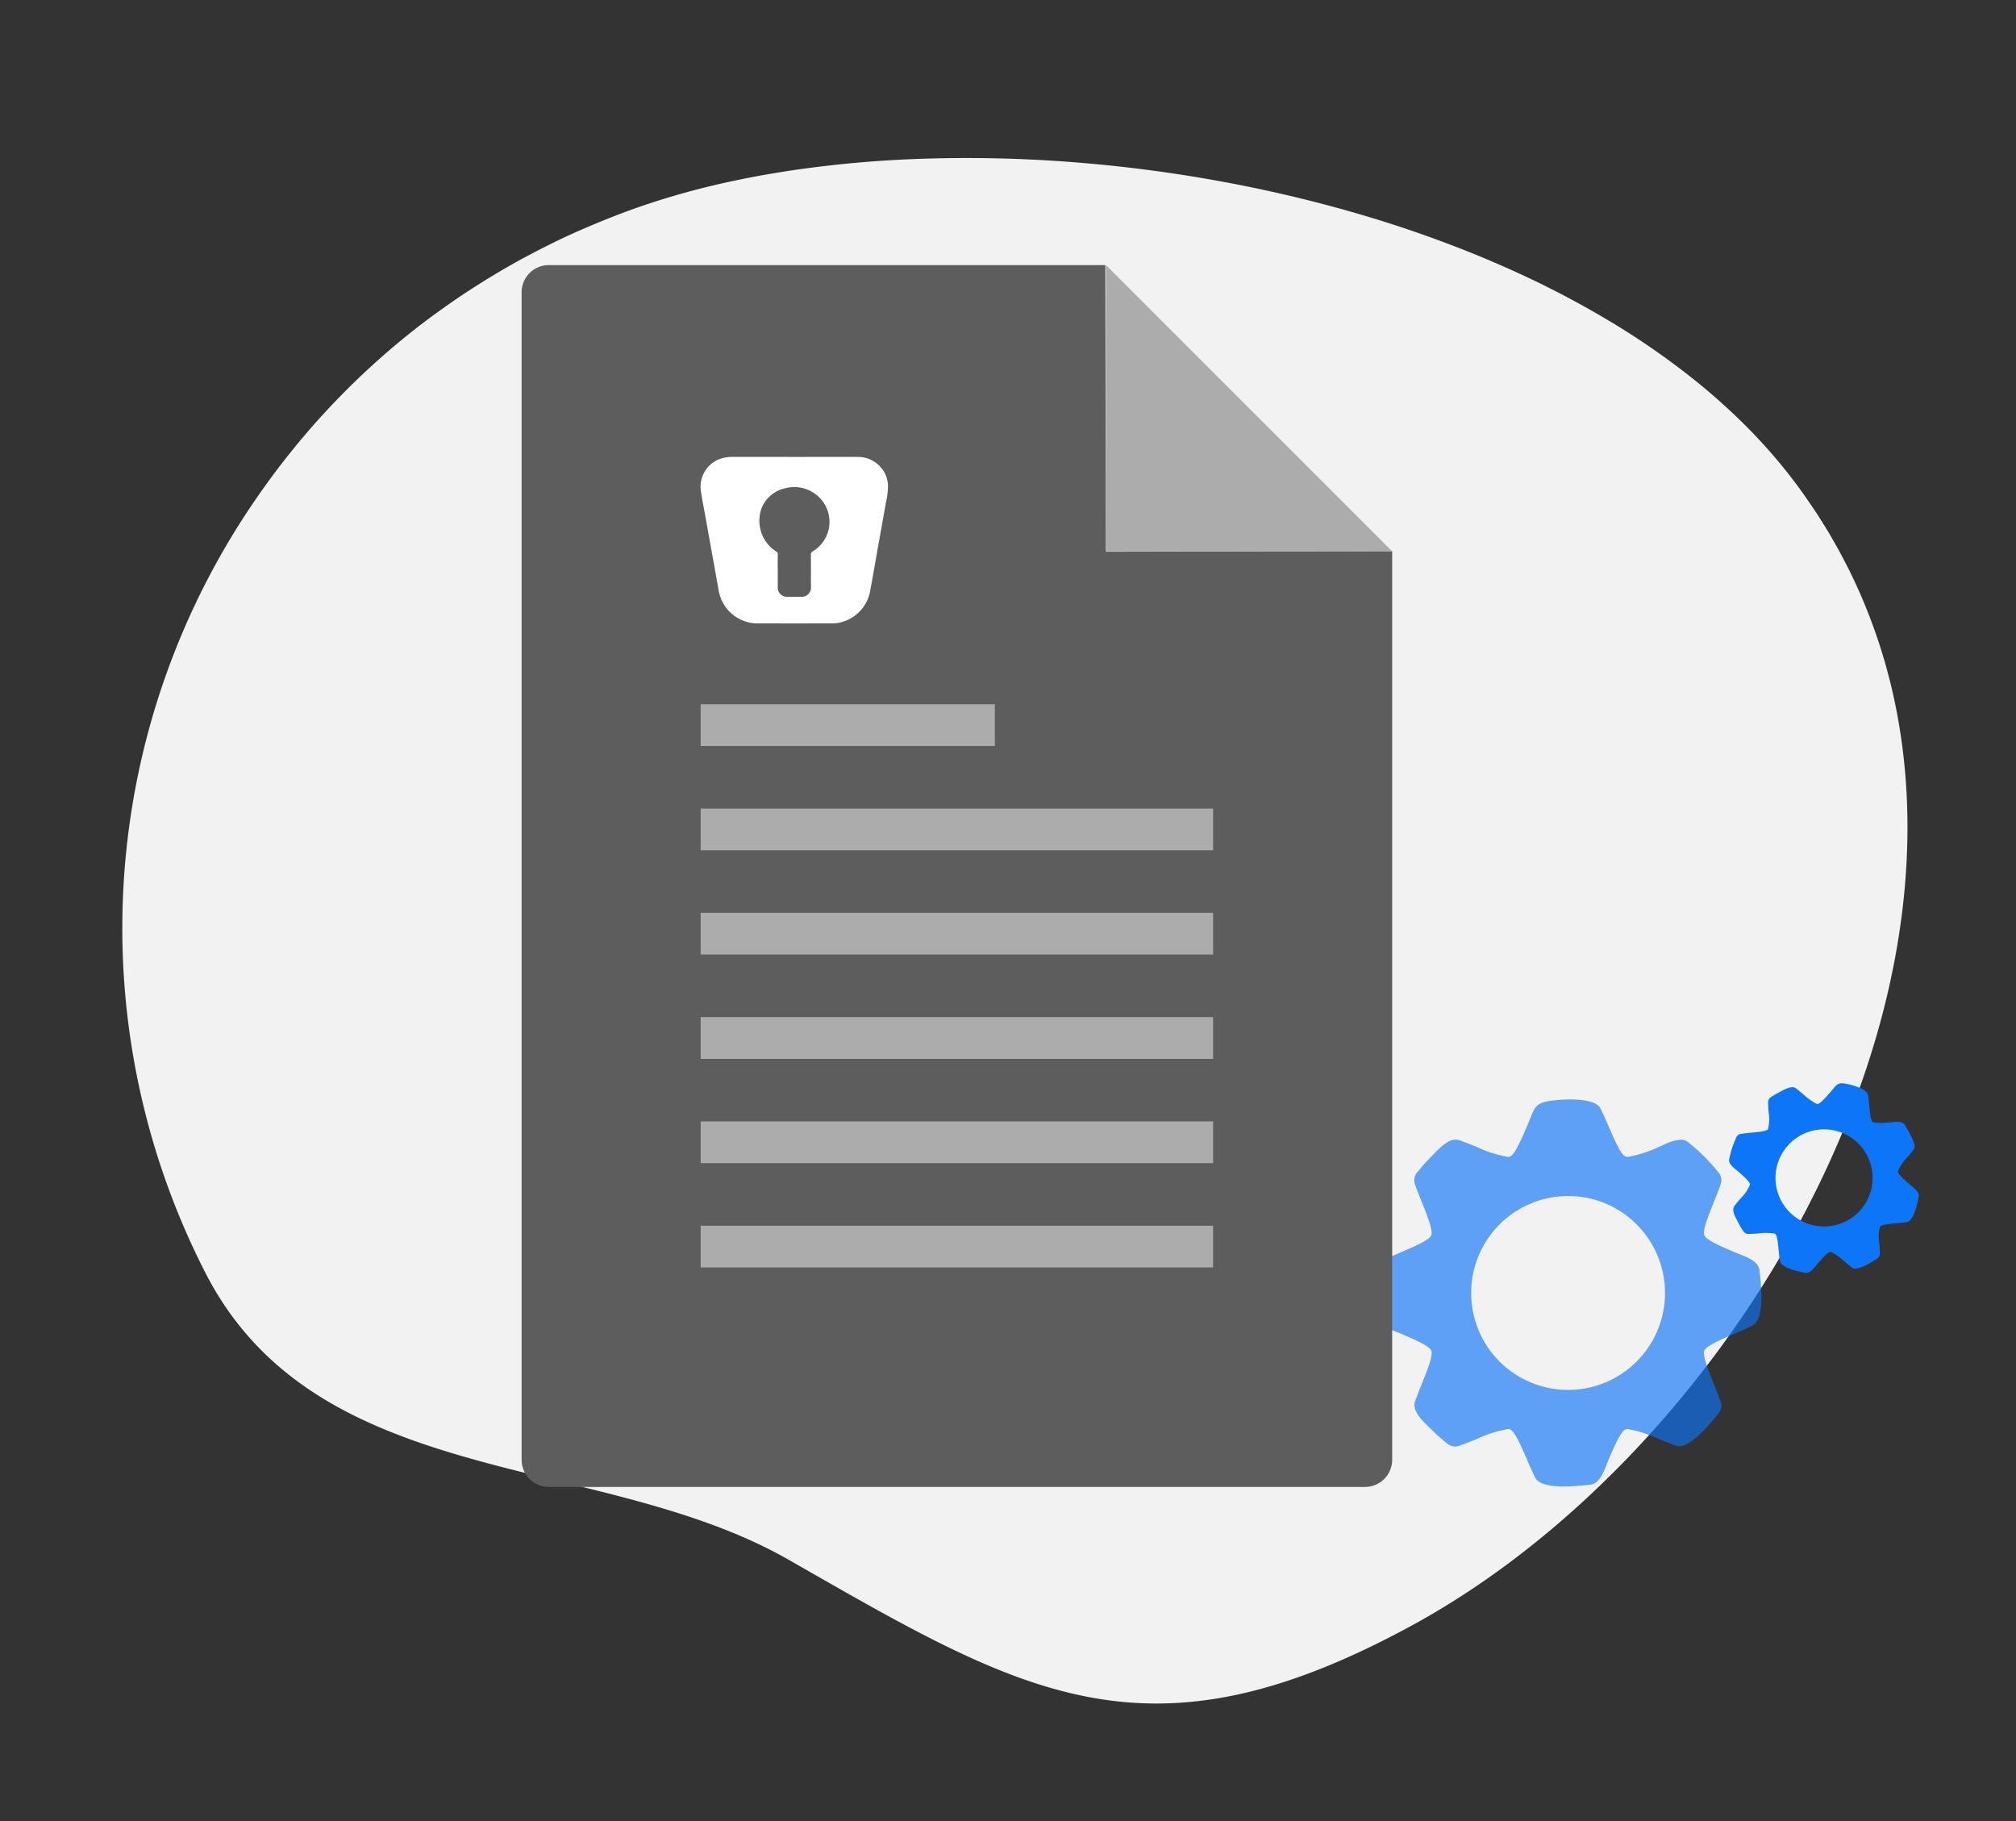
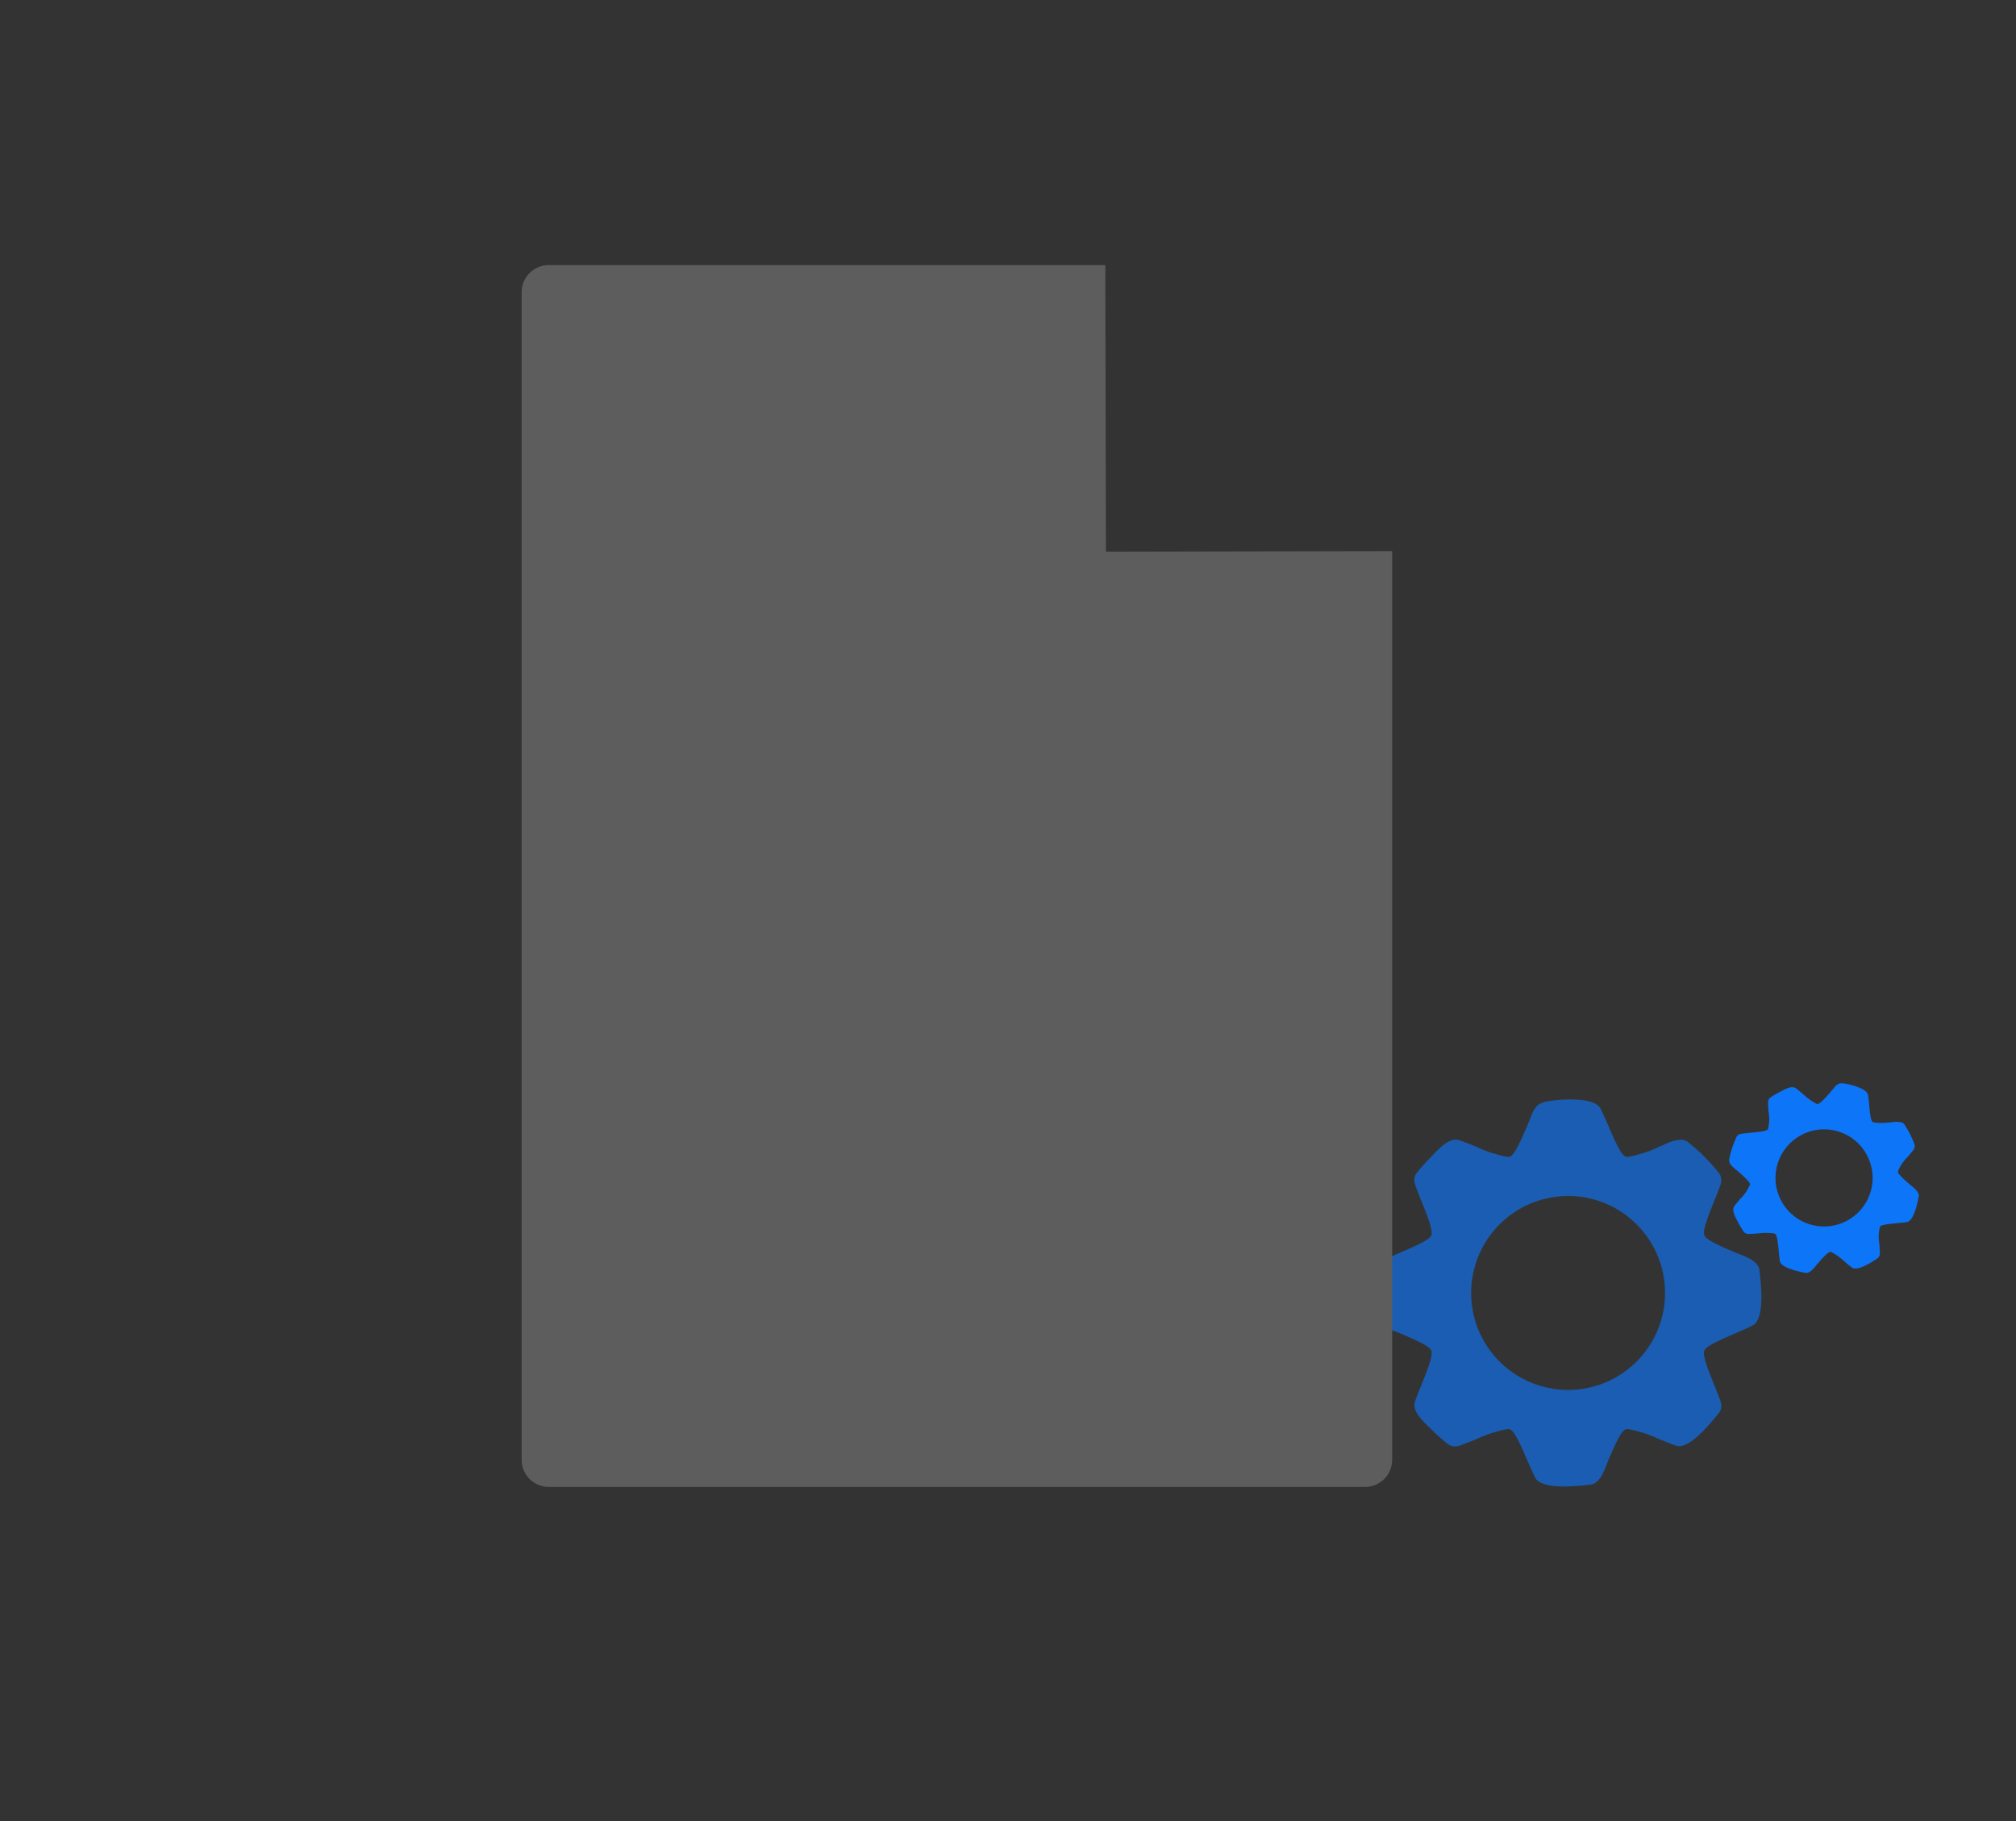
<svg xmlns="http://www.w3.org/2000/svg" width="295.947" height="267.329" viewBox="0 0 295.947 267.329">
  <rect x="0" y="0" width="295.947" height="267.329" fill="#333333" stroke="none" />
  <g id="Group_13049" data-name="Group 13049" transform="translate(-857.872 -2193.379)">
    <g id="Group_102" data-name="Group 102" transform="translate(1111.436 2460.708) rotate(-169)">
-       <path id="Path_1097" data-name="Path 1097" d="M1610.087,750.259c.111-.121.222-.242.33-.367q2.755-3.124,5.251-6.423l.229-.3q2.519-3.346,4.764-6.847l.131-.2q2.271-3.548,4.259-7.244l.051-.1q2.013-3.734,3.728-7.6h0a111,111,0,0,0-13.787-113.694c-22.313-28.732-61.788-14.881-92.253-25.223-37.52-12.741-57.491-20.291-91.748,8.071-39.3,32.537-65.018,100.751-42.355,149.357l.111.232q.616,1.307,1.275,2.594c.1.192.2.38.3.572.39.74.784,1.473,1.2,2.2.141.256.289.5.434.757.383.663.774,1.319,1.177,1.971.179.289.36.579.542.868.387.606.781,1.211,1.185,1.81.208.313.42.622.636.932q.6.853,1.211,1.692c.236.323.474.649.717.969q.615.807,1.255,1.6c.259.329.518.656.784.979.431.521.871,1.036,1.319,1.551.276.32.551.643.834.959.464.518.941,1.026,1.42,1.538.286.3.562.605.851.9.532.545,1.08,1.08,1.628,1.615.256.249.5.5.764.75.817.777,1.651,1.541,2.513,2.295a79.219,79.219,0,0,0,8.176,6.244,92.82,92.82,0,0,0,9.151,5.363,112.07,112.07,0,0,0,12.6,5.5,137.2,137.2,0,0,0,13.656,4.2q1.413.353,2.836.686,2.852.661,5.76,1.224a177.56,177.56,0,0,0,17.832,2.5q3.028.272,6.076.451c6.1.36,12.247.437,18.38.249,5.114-.158,10.214-.5,15.258-1.026a200.43,200.43,0,0,0,23.618-3.856,169.616,169.616,0,0,0,19.15-5.494c.865-.306,1.726-.622,2.577-.942q2.553-.954,5.01-1.992a114.4,114.4,0,0,0,13.767-6.85c1.188-.7,2.352-1.42,3.5-2.156.3-.189.6-.38.892-.575q1.549-1.009,3.062-2.056c.111-.077.226-.155.34-.232q1.66-1.166,3.267-2.385c.252-.192.5-.387.753-.579q1.4-1.08,2.765-2.194c.145-.118.293-.235.438-.353q1.559-1.3,3.065-2.634c.185-.165.367-.333.552-.5q1.332-1.2,2.617-2.436c.135-.131.273-.259.407-.39q1.474-1.428,2.884-2.9c.1-.1.2-.212.3-.32Q1608.839,751.667,1610.087,750.259Z" transform="translate(-1380.209 -570.881)" fill="#f2f2f2" />
-     </g>
+       </g>
    <g id="Group_12942" data-name="Group 12942" transform="translate(-490.949 740.901)">
      <path id="Subtraction_3" data-name="Subtraction 3" d="M27.786,56.812c-2.46,0-3.9-.467-4.285-1.388-.393-.788-.8-1.715-1.184-2.612-.872-2.007-1.771-4.08-2.448-4.366a.942.942,0,0,0-.362-.059,17.931,17.931,0,0,0-4.557,1.466c-.874.352-1.777.716-2.564.987a1.785,1.785,0,0,1-.595.1,1.845,1.845,0,0,1-1.285-.528A28.3,28.3,0,0,1,8.3,48.438c-.1-.1-.222-.217-.347-.338-1.02-.984-2.558-2.466-2.033-3.818.258-.742.6-1.6.938-2.432l.026-.064c.836-2.078,1.7-4.227,1.408-4.919s-2.359-1.577-4.363-2.447c-.2-.087-.433-.176-.678-.27C2,33.671.287,33.014.191,31.677c-.06-.527-.106-1.063-.137-1.594C.018,29.478,0,28.915,0,28.407s.018-1.072.053-1.675c.035-.582.084-1.147.147-1.679a1.825,1.825,0,0,1,1.113-1.475c.789-.393,1.716-.8,2.613-1.185,2.1-.911,4.079-1.77,4.364-2.447s-.572-2.84-1.407-4.919c-.336-.833-.716-1.776-.987-2.565a1.815,1.815,0,0,1,.426-1.879A28.2,28.2,0,0,1,8.3,8.377c.1-.1.216-.22.336-.345l0,0c.82-.851,2.059-2.136,3.247-2.136A1.563,1.563,0,0,1,12.454,6c.749.261,1.617.609,2.457.947l.039.016a17.943,17.943,0,0,0,4.558,1.467.943.943,0,0,0,.361-.059C20.546,8.083,21.446,6.01,22.316,4c.185-.426.336-.806.469-1.142C23.4,1.3,23.687.591,25.3.284A19.823,19.823,0,0,1,28.69,0c1.452,0,3.964.181,4.468,1.391.392.787.795,1.715,1.185,2.612.91,2.1,1.77,4.079,2.447,4.366a.943.943,0,0,0,.361.059,17.93,17.93,0,0,0,4.556-1.466c.2-.081.418-.179.648-.283a6.767,6.767,0,0,1,2.532-.769,1.715,1.715,0,0,1,1.267.49,28.432,28.432,0,0,1,2.206,1.976,28.714,28.714,0,0,1,2.1,2.356l.008-.006a1.837,1.837,0,0,1,.276,1.805c-.257.738-.6,1.6-.935,2.425l0,.008-.025.063c-.836,2.079-1.7,4.228-1.408,4.919s2.267,1.537,4.364,2.447c.2.088.445.181.68.271,1.25.48,2.96,1.137,3.056,2.473l.019.163,0,.04c.2,1.749.828,7.073-1.146,7.895-.78.389-1.7.79-2.595,1.177l-.006,0-.012.005-.006,0c-2.095.91-4.073,1.769-4.36,2.446s.572,2.839,1.407,4.916l.016.041c.348.865.707,1.76.972,2.527a1.816,1.816,0,0,1-.426,1.879C49.3,47.508,46.554,50.9,44.687,50.9a1.326,1.326,0,0,1-.483-.087c-.77-.268-1.643-.62-2.488-.961l-.007,0a17.927,17.927,0,0,0-4.557-1.466.944.944,0,0,0-.362.059c-.676.286-1.536,2.266-2.446,4.362-.089.2-.182.447-.272.682-.48,1.249-1.137,2.96-2.473,3.056A34.08,34.08,0,0,1,27.786,56.812Zm.588-42.635a14.23,14.23,0,1,0,10.062,4.168A14.136,14.136,0,0,0,28.374,14.177Z" transform="translate(1550.643 1613.863)" fill="#0d75f7" opacity="0.646" />
      <path id="Subtraction_4" data-name="Subtraction 4" d="M13.91,28.472c-1.231,0-1.953-.234-2.145-.7-.2-.395-.4-.86-.593-1.309-.436-1.006-.887-2.045-1.226-2.188a.471.471,0,0,0-.181-.03,8.969,8.969,0,0,0-2.281.735c-.437.176-.889.359-1.284.495a.892.892,0,0,1-.3.051.923.923,0,0,1-.643-.264,14.173,14.173,0,0,1-1.1-.99c-.052-.052-.111-.109-.174-.169-.511-.493-1.281-1.236-1.018-1.913.129-.372.3-.8.469-1.219l.013-.032a5.947,5.947,0,0,0,.705-2.465c-.144-.34-1.181-.79-2.184-1.226-.1-.044-.217-.088-.34-.135C1,16.874.143,16.545.1,15.875c-.03-.264-.053-.533-.069-.8-.018-.3-.027-.585-.027-.839s.009-.537.027-.84.042-.575.074-.841a.915.915,0,0,1,.557-.739c.395-.2.859-.4,1.308-.594,1.05-.456,2.042-.887,2.185-1.226a5.935,5.935,0,0,0-.7-2.465c-.168-.417-.358-.89-.494-1.286A.91.91,0,0,1,3.165,5.3,14.129,14.129,0,0,1,4.154,4.2c.052-.052.108-.11.168-.173l0,0C4.735,3.6,5.355,2.953,5.95,2.953a.781.781,0,0,1,.285.053c.375.131.81.305,1.23.475l.02.008a8.975,8.975,0,0,0,2.282.735.472.472,0,0,0,.181-.029c.339-.143.79-1.182,1.225-2.187.093-.213.168-.4.235-.572C11.716.653,11.858.3,12.663.142A9.913,9.913,0,0,1,14.362,0c.727,0,1.984.091,2.237.7.2.394.4.859.593,1.309.456,1.051.886,2.044,1.225,2.188a.472.472,0,0,0,.181.029,8.969,8.969,0,0,0,2.28-.735c.1-.041.209-.09.324-.142a3.385,3.385,0,0,1,1.267-.386.858.858,0,0,1,.634.246,14.239,14.239,0,0,1,1.1.99,14.384,14.384,0,0,1,1.05,1.181l0,0a.921.921,0,0,1,.138.9c-.129.37-.3.8-.468,1.215l0,0-.013.031A5.944,5.944,0,0,0,24.213,10c.143.34,1.135.77,2.185,1.227.1.044.223.091.341.136.626.241,1.482.57,1.53,1.24l.009.082,0,.02c.1.877.414,3.545-.574,3.956-.391.195-.853.4-1.3.59h0l-.006,0h0c-1.049.456-2.039.887-2.182,1.226a5.939,5.939,0,0,0,.7,2.464l.008.02c.174.434.354.882.486,1.266a.911.911,0,0,1-.213.942c-.518.64-1.894,2.342-2.828,2.342a.663.663,0,0,1-.242-.044c-.385-.134-.823-.311-1.246-.481h0a8.967,8.967,0,0,0-2.281-.735.472.472,0,0,0-.181.03c-.339.143-.769,1.136-1.224,2.186-.044.1-.091.224-.136.342-.24.626-.569,1.483-1.238,1.531A17.043,17.043,0,0,1,13.91,28.472ZM14.2,7.1a7.127,7.127,0,1,0,5.037,2.089A7.073,7.073,0,0,0,14.2,7.1Z" transform="translate(1607.486 1607.463) rotate(18)" fill="#0d75f7" />
      <g id="Group_12943" data-name="Group 12943">
        <path id="Path_7414" data-name="Path 7414" d="M546.871,464.063h81.7l.09,42.069,42.02-.083V639.428a3.986,3.986,0,0,1-3.986,3.986H546.871a3.986,3.986,0,0,1-3.986-3.986V468.049a3.986,3.986,0,0,1,3.986-3.986Z" transform="translate(882.509 1027.327)" fill="#5d5d5d" />
-         <path id="Path_7415" data-name="Path 7415" d="M1018.01,464l42.035,42.035H1018.01Z" transform="translate(493.155 1027.379)" fill="#acacac" />
-         <path id="Path_7416" data-name="Path 7416" d="M654.626,729h43.182v6.124H654.626Zm0,30.62h75.224v6.124H654.626Zm0,15.31h75.224v6.125H654.626Zm0,15.31h75.224v6.123H654.626Zm0,15.31h75.224v6.123H654.626Zm0-61.24h75.224v6.124H654.626Z" transform="translate(797.053 826.851)" fill="#acacac" />
-         <path id="Path_7420" data-name="Path 7420" d="M31.256,189.537c3.085,0,6.17-.009,9.255,0a4.4,4.4,0,0,1,3.4,1.5,4.266,4.266,0,0,1,1.076,2.635,11.076,11.076,0,0,1-.319,2.656c-.41,2.353-.835,4.7-1.254,7.055-.361,2.025-.706,4.052-1.086,6.073a5.829,5.829,0,0,1-4.809,4.468,7.249,7.249,0,0,1-.851.051q-5.409.005-10.818,0a5.807,5.807,0,0,1-5.707-4.8q-1.083-6.06-2.184-12.117c-.144-.8-.307-1.6-.417-2.4a4.351,4.351,0,0,1,3.494-5.026,5.736,5.736,0,0,1,1.113-.1Q26.7,189.529,31.256,189.537Zm-2.448,16.71h0c0,.806,0,1.612,0,2.418a1.341,1.341,0,0,0,1.4,1.4c.667,0,1.335,0,2,0a1.348,1.348,0,0,0,1.471-1.472c0-1.579,0-3.159-.007-4.738a.441.441,0,0,1,.25-.441,5.061,5.061,0,0,0,2.31-5.658,5.182,5.182,0,0,0-6.294-3.629,4.826,4.826,0,0,0-3.478,2.867,5.371,5.371,0,0,0,2.165,6.459.332.332,0,0,1,.187.329C28.8,204.6,28.808,205.425,28.808,206.247Z" transform="translate(1434.187 1330.012)" fill="#fff" />
+         <path id="Path_7415" data-name="Path 7415" d="M1018.01,464H1018.01Z" transform="translate(493.155 1027.379)" fill="#acacac" />
      </g>
    </g>
  </g>
</svg>